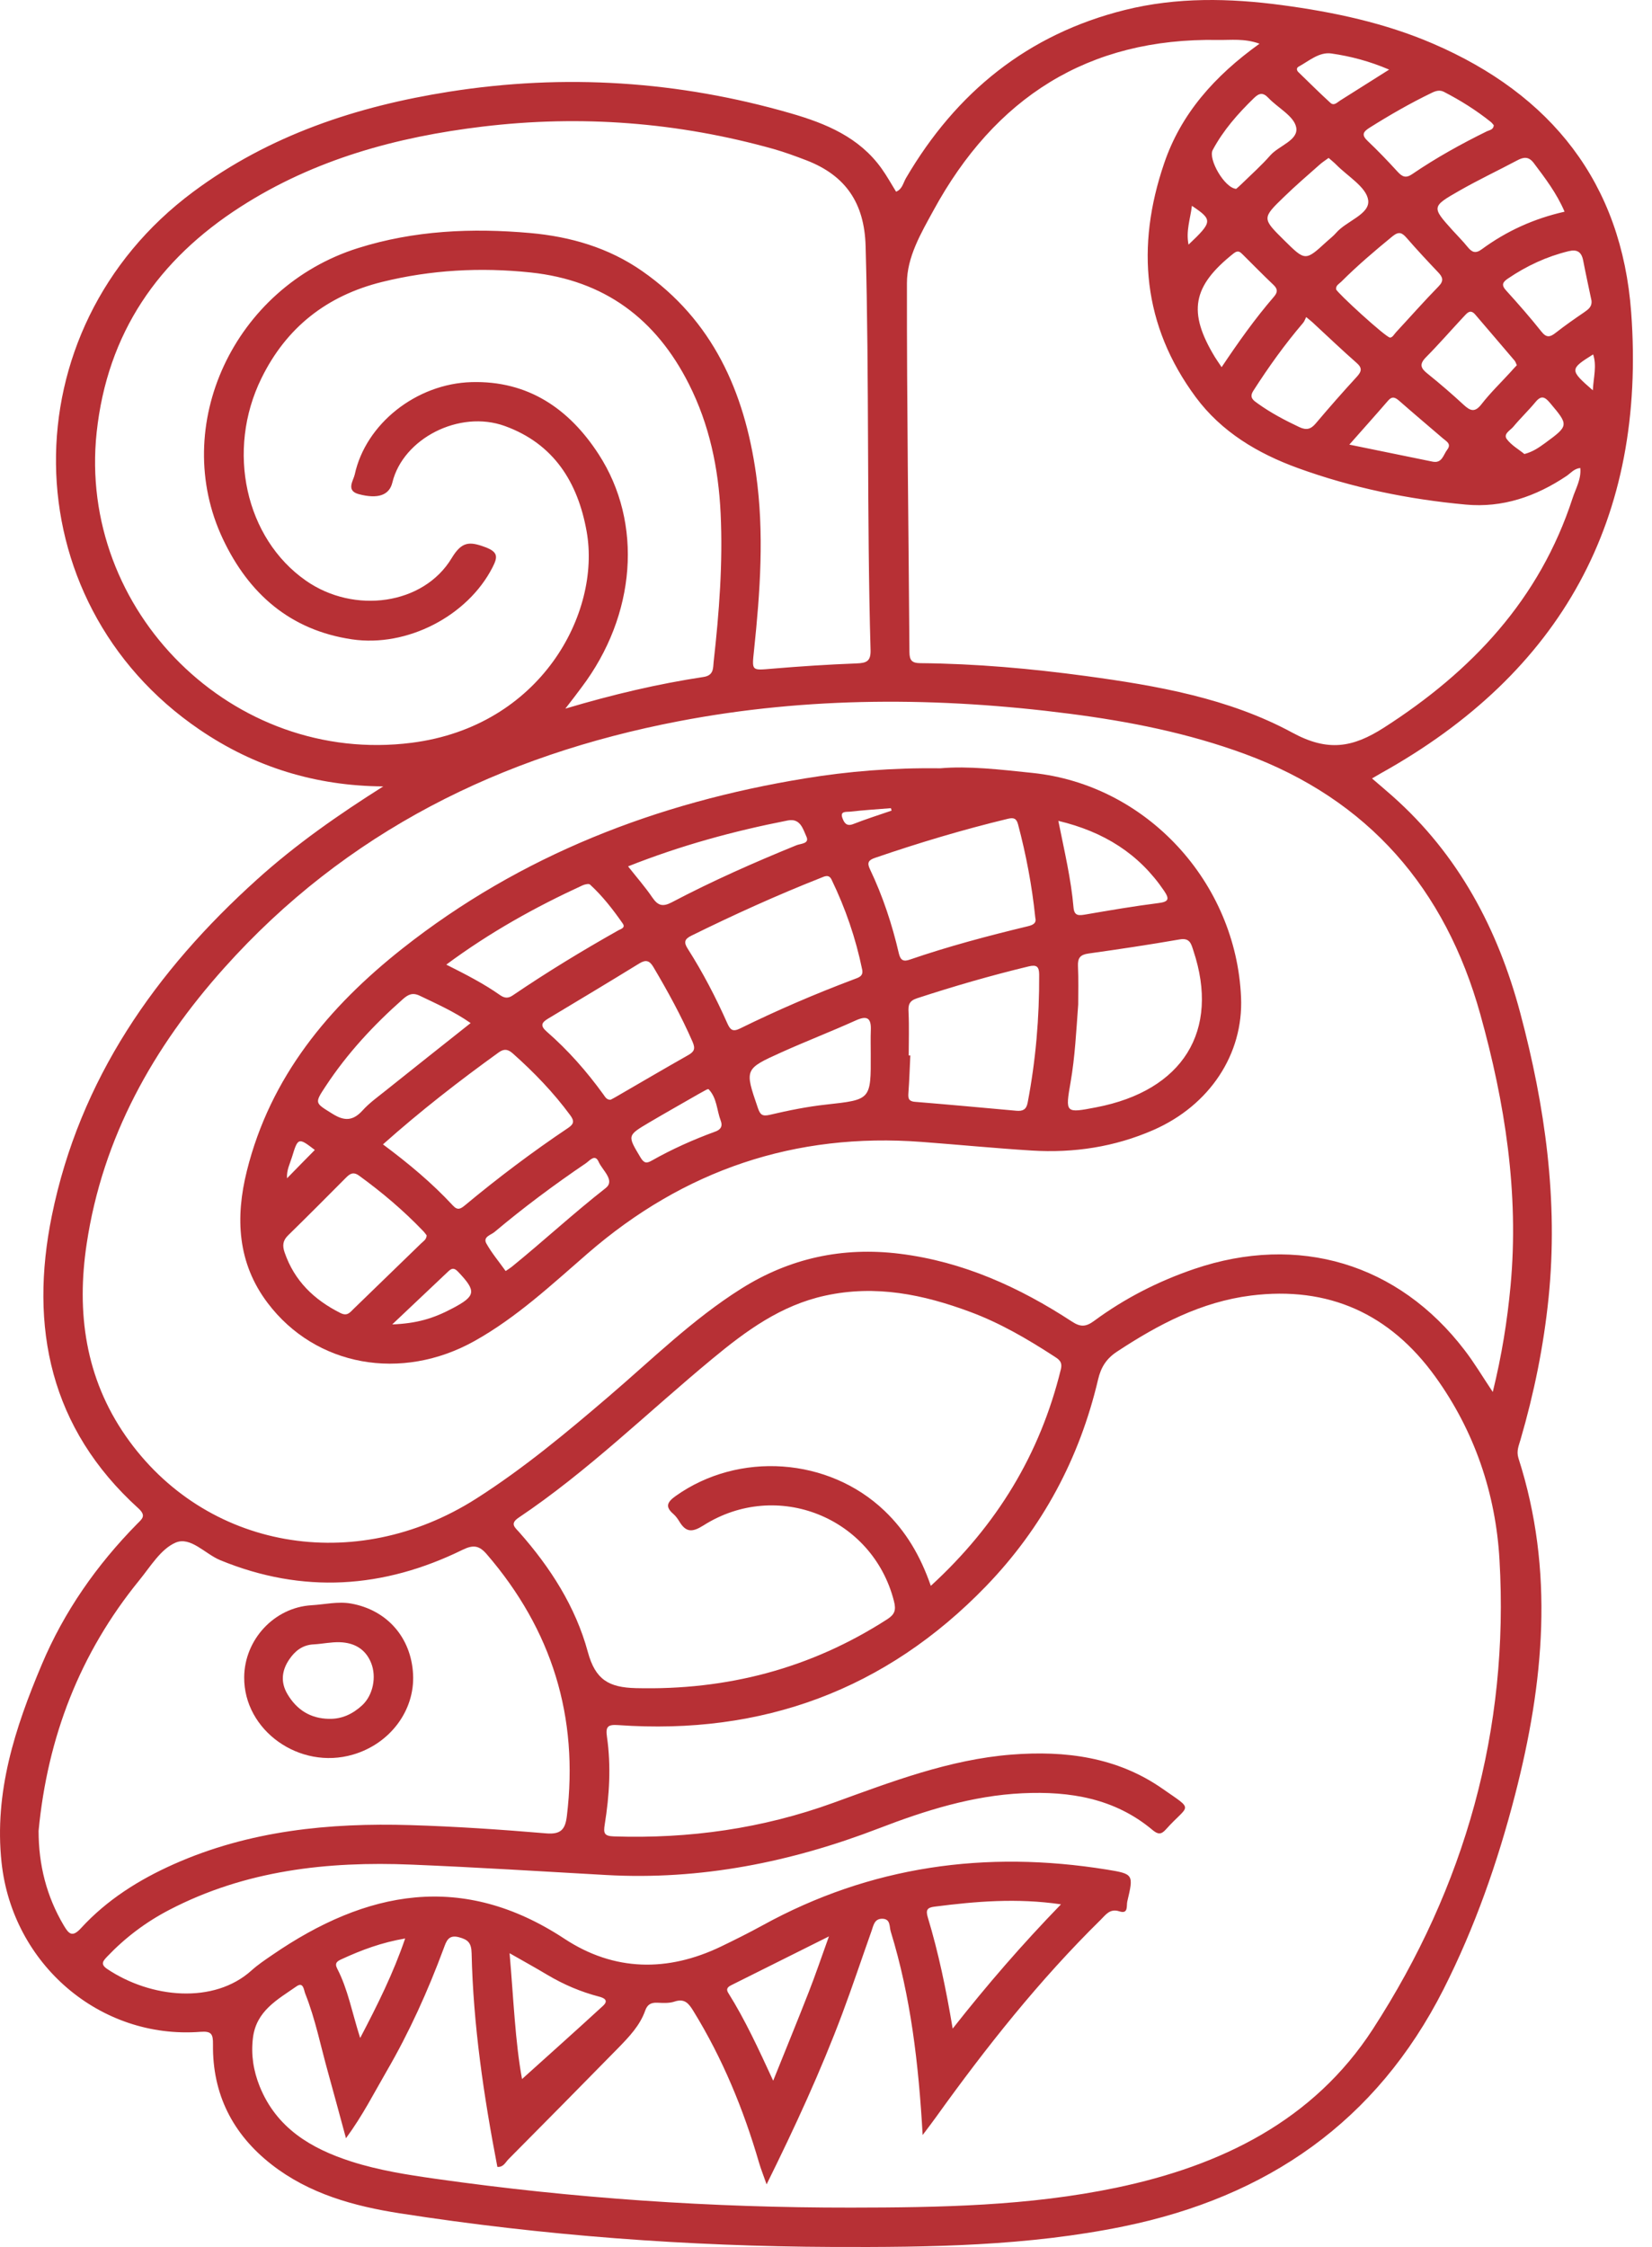
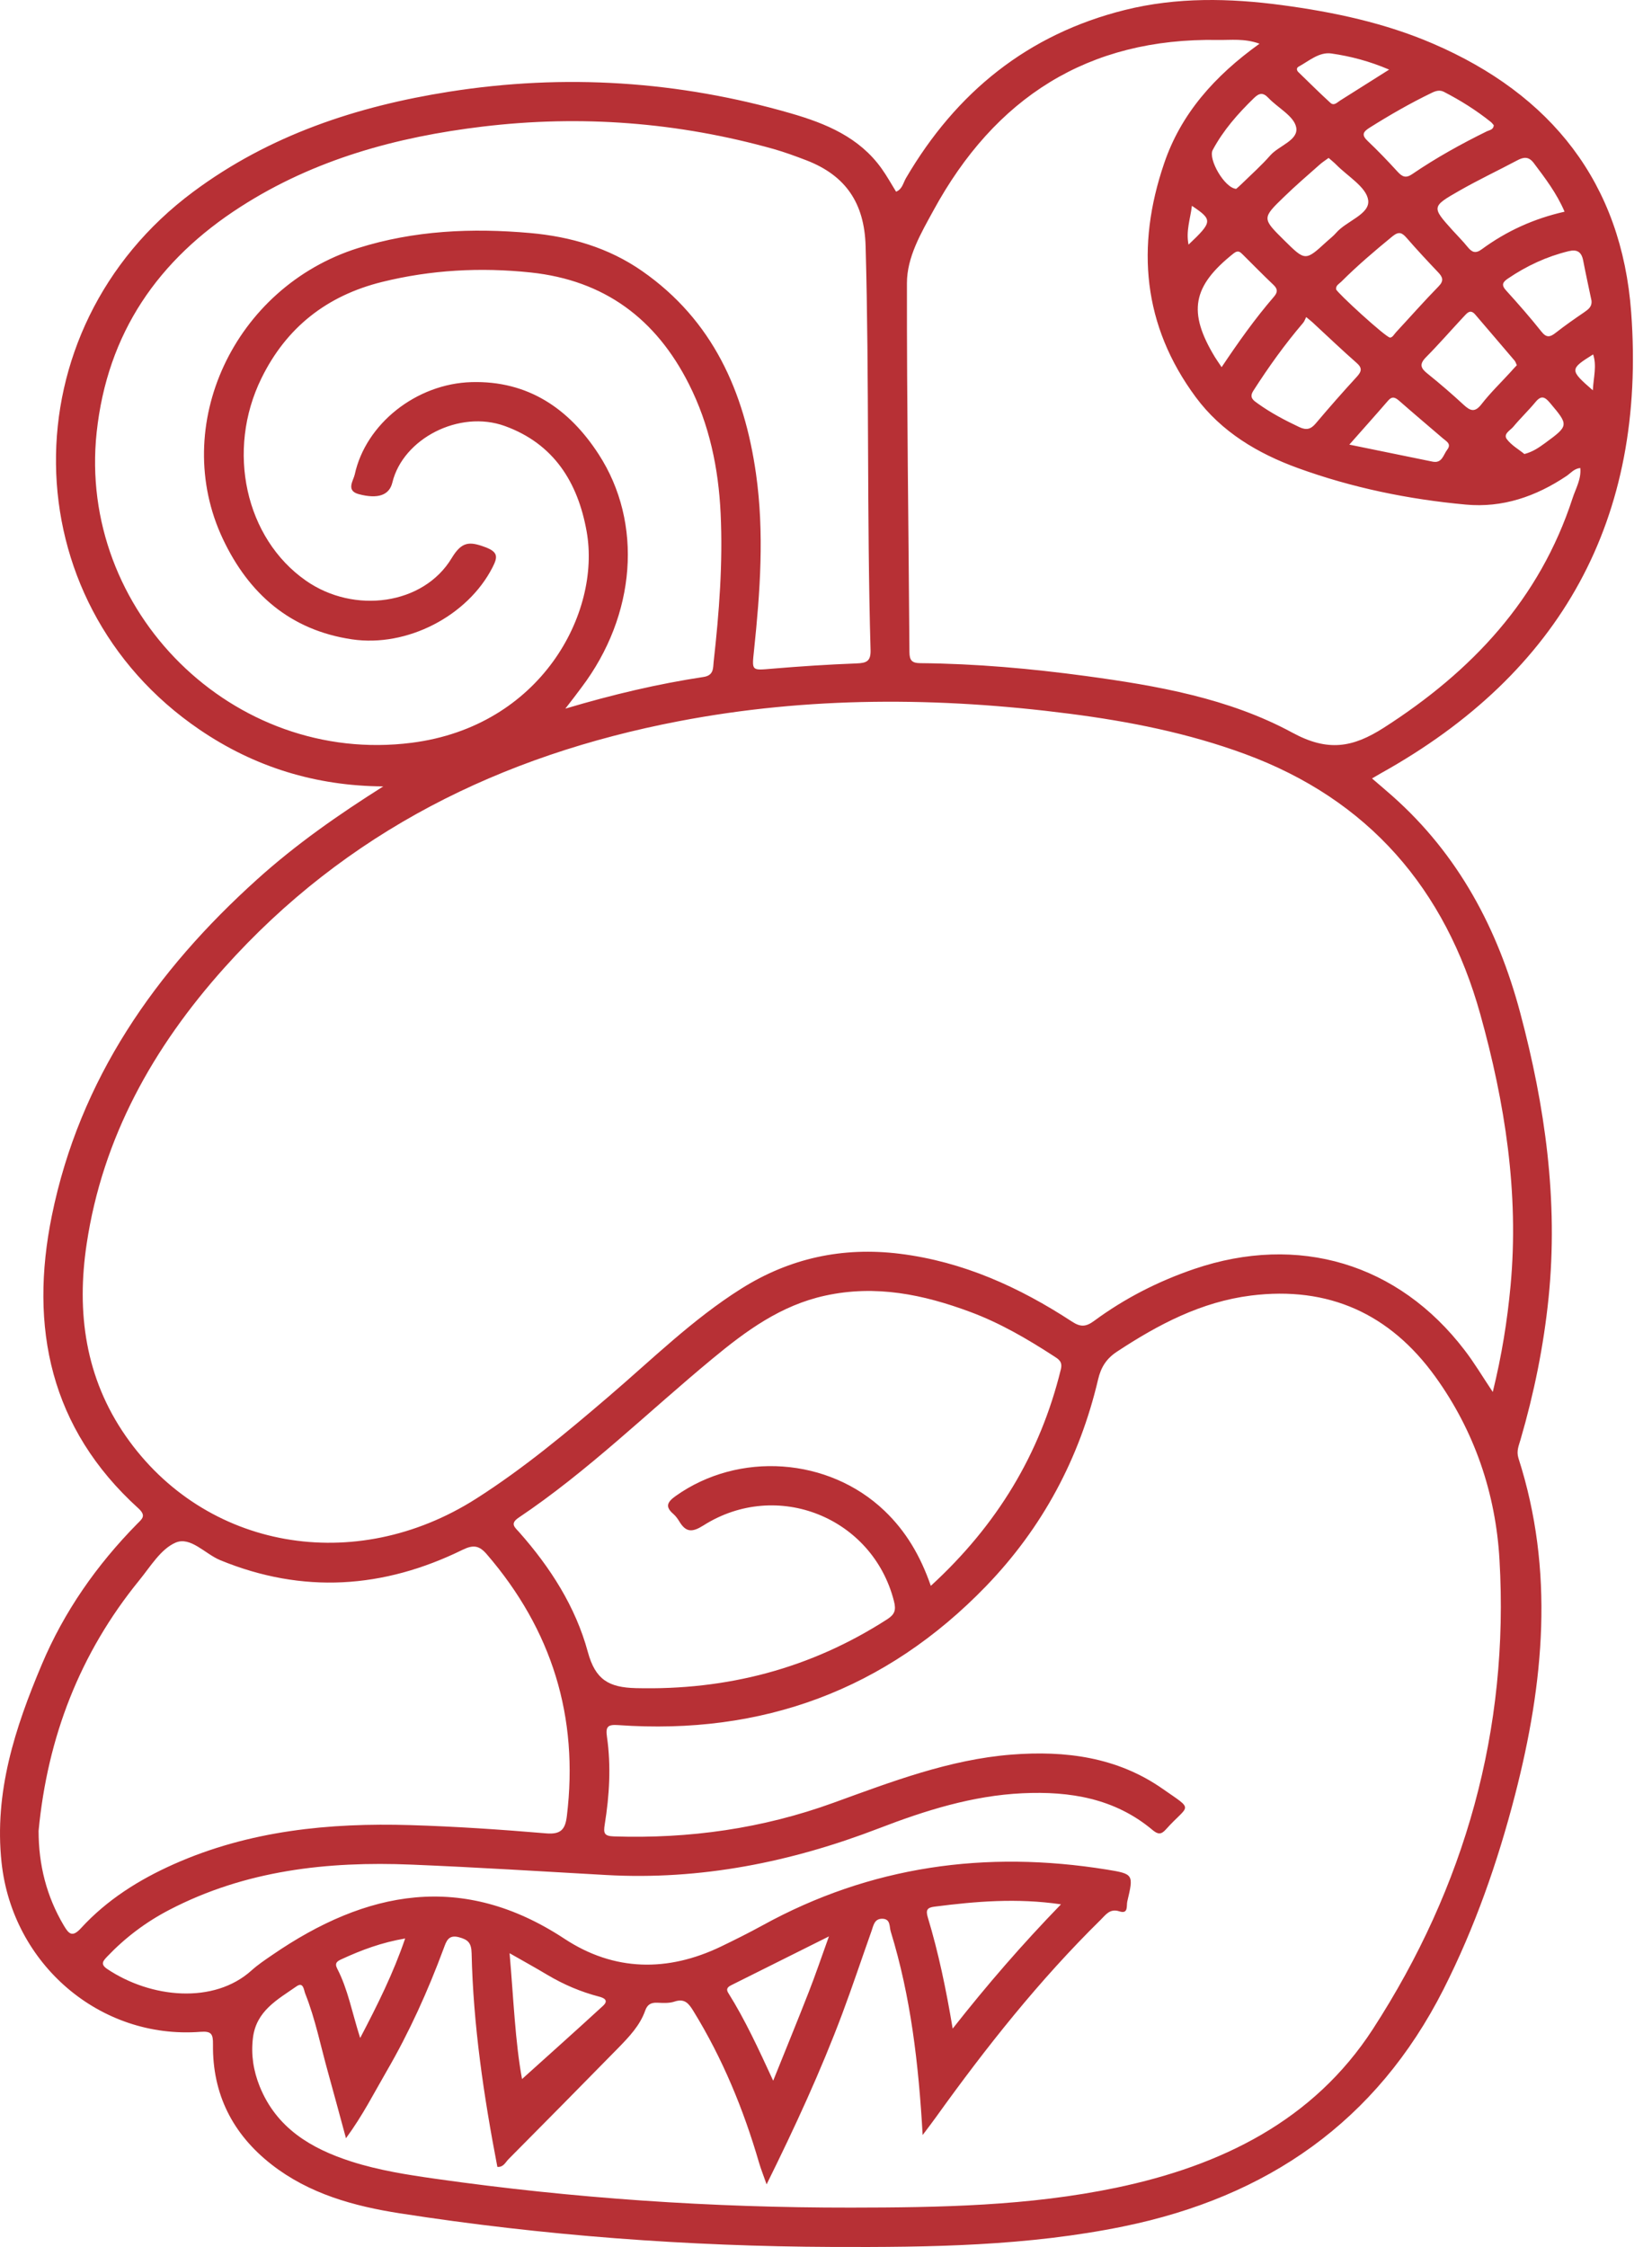
<svg xmlns="http://www.w3.org/2000/svg" width="75" height="102" viewBox="0 0 75 102" fill="none">
  <path d="M17.399 35.698C14.333 35.677 11.559 34.824 9.056 33.118C0.487 27.285 0.348 14.961 8.775 8.705C12.235 6.132 16.199 4.824 20.398 4.162C25.635 3.337 30.805 3.673 35.899 5.144C37.495 5.605 39.01 6.229 40.026 7.654C40.262 7.984 40.459 8.341 40.681 8.701C40.962 8.594 41.004 8.303 41.129 8.088C43.41 4.19 46.66 1.551 51.074 0.452C53.429 -0.134 55.818 -0.086 58.204 0.233C60.555 0.549 62.864 1.038 65.056 1.981C70.428 4.294 73.621 8.296 74.055 14.181C74.745 23.543 70.896 30.538 62.681 35.108C62.577 35.167 62.476 35.226 62.289 35.337C62.625 35.629 62.927 35.878 63.222 36.142C66.214 38.798 68.004 42.169 69.02 45.987C70.147 50.217 70.75 54.503 70.306 58.897C70.084 61.092 69.647 63.239 69.03 65.354C68.954 65.621 68.836 65.867 68.936 66.19C70.58 71.301 70.095 76.395 68.781 81.482C67.993 84.531 66.96 87.485 65.535 90.301C62.486 96.317 57.528 99.73 51.008 101.065C46.646 101.959 42.224 102.015 37.8 101.998C31.218 101.97 24.664 101.484 18.158 100.472C16.067 100.146 14.042 99.591 12.329 98.256C10.557 96.872 9.642 95.055 9.669 92.805C9.676 92.326 9.596 92.194 9.094 92.233C4.547 92.579 0.566 89.167 0.071 84.548C-0.273 81.354 0.684 78.431 1.895 75.563C2.911 73.153 4.388 71.044 6.222 69.179C6.451 68.947 6.656 68.811 6.281 68.468C2.28 64.841 1.319 60.253 2.356 55.173C3.618 48.99 7.055 44.079 11.674 39.918C13.439 38.326 15.377 36.974 17.399 35.698ZM15.707 97.063C15.412 95.985 15.162 95.038 14.899 94.098C14.559 92.891 14.32 91.657 13.855 90.492C13.793 90.332 13.775 89.947 13.46 90.169C12.6 90.769 11.632 91.279 11.483 92.51C11.389 93.283 11.507 94.001 11.788 94.705C12.551 96.602 14.125 97.535 15.953 98.121C17.194 98.519 18.481 98.721 19.774 98.904C26.03 99.792 32.317 100.219 38.635 100.212C42.675 100.208 46.708 100.139 50.686 99.307C55.44 98.311 59.629 96.272 62.331 92.104C66.513 85.647 68.524 78.514 68.076 70.798C67.903 67.799 66.946 64.966 65.16 62.49C63.104 59.639 60.316 58.37 56.796 58.81C54.532 59.095 52.579 60.125 50.707 61.359C50.228 61.675 49.982 62.066 49.853 62.618C49.011 66.204 47.322 69.356 44.77 71.998C40.21 76.718 34.602 78.771 28.069 78.309C27.594 78.275 27.487 78.375 27.556 78.844C27.747 80.168 27.667 81.5 27.455 82.817C27.39 83.22 27.428 83.348 27.878 83.362C31.298 83.473 34.62 83.005 37.845 81.833C40.477 80.879 43.102 79.87 45.928 79.648C48.369 79.457 50.727 79.762 52.784 81.202C54.251 82.225 53.977 81.874 52.926 83.05C52.718 83.282 52.572 83.275 52.333 83.078C50.616 81.632 48.574 81.302 46.42 81.403C44.149 81.51 42.003 82.186 39.905 82.994C35.906 84.534 31.8 85.356 27.504 85.113C24.56 84.947 21.619 84.763 18.672 84.642C14.861 84.486 11.143 84.898 7.689 86.695C6.628 87.246 5.688 87.953 4.863 88.82C4.676 89.018 4.547 89.163 4.866 89.379C6.85 90.71 9.714 90.987 11.421 89.444C11.705 89.188 12.031 88.969 12.35 88.751C16.626 85.81 20.988 84.954 25.628 88.009C27.878 89.49 30.306 89.528 32.737 88.359C33.368 88.054 33.995 87.742 34.609 87.405C39.52 84.701 44.756 83.983 50.245 84.867C51.466 85.065 51.469 85.085 51.178 86.317C51.133 86.511 51.237 86.899 50.821 86.764C50.391 86.622 50.204 86.916 49.968 87.149C47.183 89.888 44.77 92.933 42.498 96.099C42.328 96.338 42.148 96.571 41.888 96.917C41.704 93.672 41.347 90.63 40.439 87.679C40.369 87.457 40.442 87.1 40.047 87.1C39.693 87.1 39.655 87.409 39.568 87.652C39.124 88.903 38.705 90.162 38.24 91.407C37.259 94.022 36.09 96.557 34.803 99.157C34.665 98.759 34.547 98.471 34.46 98.173C33.756 95.752 32.803 93.439 31.478 91.286C31.273 90.953 31.086 90.703 30.625 90.859C30.382 90.942 30.098 90.922 29.834 90.911C29.557 90.901 29.39 90.991 29.293 91.265C29.054 91.945 28.565 92.454 28.076 92.957C26.415 94.65 24.754 96.335 23.083 98.017C22.947 98.155 22.854 98.388 22.58 98.363C21.962 95.152 21.484 91.931 21.411 88.664C21.401 88.186 21.238 88.047 20.839 87.939C20.353 87.808 20.263 88.123 20.142 88.449C19.427 90.377 18.585 92.243 17.552 94.022C16.983 95.003 16.466 96.03 15.707 97.063ZM67.771 63.187C68.181 61.522 68.43 59.955 68.579 58.363C68.968 54.16 68.326 50.065 67.206 46.046C65.618 40.348 62.133 36.294 56.519 34.227C53.952 33.281 51.282 32.75 48.563 32.4C42.623 31.634 36.7 31.609 30.809 32.74C22.753 34.283 15.71 37.754 10.176 43.941C6.958 47.537 4.658 51.632 3.934 56.47C3.466 59.573 3.871 62.549 5.713 65.195C9.302 70.344 16.116 71.534 21.616 68.031C23.766 66.661 25.708 65.042 27.636 63.391C29.598 61.713 31.447 59.885 33.645 58.502C35.851 57.111 38.257 56.591 40.851 56.913C43.723 57.271 46.275 58.429 48.668 59.993C49.053 60.246 49.299 60.236 49.67 59.962C51.057 58.939 52.579 58.162 54.216 57.604C58.943 55.995 63.485 57.35 66.495 61.293C66.929 61.855 67.296 62.476 67.771 63.187ZM25.666 32.168C27.83 31.523 29.872 31.044 31.946 30.729C32.414 30.656 32.369 30.319 32.4 30.035C32.65 27.798 32.823 25.555 32.716 23.304C32.619 21.262 32.21 19.285 31.277 17.437C29.782 14.472 27.442 12.727 24.102 12.37C21.82 12.128 19.566 12.249 17.34 12.8C14.85 13.418 13.005 14.853 11.868 17.173C10.259 20.45 11.136 24.438 13.89 26.359C16.081 27.889 19.223 27.459 20.503 25.34C20.957 24.587 21.3 24.566 22.018 24.833C22.614 25.055 22.608 25.274 22.358 25.759C21.231 27.961 18.481 29.393 15.977 29.022C13.175 28.606 11.292 26.952 10.117 24.462C7.696 19.33 10.62 13.04 16.248 11.264C18.796 10.46 21.425 10.342 24.071 10.578C25.898 10.741 27.632 11.243 29.158 12.308C32.359 14.541 33.791 17.776 34.322 21.504C34.703 24.181 34.512 26.862 34.231 29.532C34.134 30.465 34.113 30.434 35.06 30.354C36.336 30.247 37.616 30.163 38.895 30.115C39.343 30.097 39.537 30.014 39.523 29.511C39.35 23.398 39.468 17.277 39.298 11.164C39.242 9.218 38.393 7.97 36.624 7.283C36.128 7.092 35.629 6.909 35.119 6.763C30.784 5.549 26.373 5.209 21.907 5.747C18.009 6.215 14.274 7.235 10.932 9.381C7.176 11.788 4.873 15.117 4.388 19.628C3.521 27.743 10.585 34.751 18.689 33.718C24.553 32.972 27.292 27.833 26.634 24.129C26.235 21.886 25.139 20.145 22.923 19.34C20.849 18.588 18.294 19.913 17.812 21.907C17.676 22.475 17.163 22.666 16.282 22.43C15.693 22.271 16.047 21.809 16.105 21.539C16.601 19.247 18.893 17.416 21.408 17.346C23.97 17.274 25.836 18.55 27.178 20.62C29.207 23.748 28.874 27.933 26.401 31.204C26.193 31.488 25.978 31.765 25.666 32.168ZM57.181 1.984C56.494 1.735 55.887 1.825 55.294 1.814C49.382 1.71 45.158 4.45 42.377 9.555C41.815 10.584 41.174 11.666 41.174 12.856C41.167 18.439 41.25 24.022 41.288 29.605C41.292 29.983 41.406 30.101 41.784 30.104C44.302 30.125 46.805 30.351 49.295 30.687C52.538 31.127 55.79 31.696 58.675 33.26C60.285 34.134 61.411 33.94 62.83 33.031C66.821 30.472 69.897 27.209 71.392 22.621C71.537 22.174 71.794 21.754 71.745 21.244C71.461 21.272 71.308 21.48 71.118 21.608C69.731 22.538 68.215 23.061 66.544 22.905C63.94 22.666 61.387 22.142 58.925 21.248C57.101 20.585 55.457 19.608 54.285 18.026C51.879 14.774 51.567 11.191 52.846 7.432C53.609 5.168 55.142 3.448 57.181 1.984ZM42.259 71.988C45.266 69.231 47.218 66.006 48.161 62.164C48.251 61.8 48.057 61.699 47.828 61.55C46.629 60.773 45.398 60.055 44.056 59.556C41.923 58.762 39.762 58.311 37.463 58.814C35.445 59.254 33.871 60.412 32.338 61.682C29.415 64.099 26.706 66.772 23.544 68.894C23.128 69.175 23.388 69.342 23.575 69.557C24.986 71.152 26.131 72.938 26.686 74.984C27.029 76.253 27.639 76.6 28.87 76.631C33.004 76.732 36.808 75.743 40.286 73.5C40.626 73.281 40.688 73.08 40.584 72.678C39.617 68.881 35.275 67.129 31.936 69.245C31.426 69.567 31.142 69.564 30.843 69.068C30.77 68.947 30.68 68.822 30.573 68.728C30.188 68.399 30.288 68.187 30.67 67.913C33.538 65.871 37.623 66.155 40.161 68.586C41.125 69.508 41.784 70.618 42.259 71.988ZM1.752 83.109C1.752 84.655 2.113 86.088 2.9 87.412C3.119 87.776 3.275 87.967 3.677 87.527C4.853 86.244 6.299 85.332 7.887 84.624C11.316 83.098 14.944 82.738 18.637 82.849C20.69 82.911 22.743 83.05 24.789 83.223C25.465 83.282 25.663 83.043 25.735 82.439C26.283 77.935 25.056 73.985 22.098 70.552C21.758 70.157 21.491 70.112 21.002 70.351C17.409 72.113 13.747 72.362 9.999 70.823C9.309 70.538 8.646 69.73 7.967 70.028C7.297 70.32 6.829 71.114 6.326 71.731C3.618 75.053 2.155 78.871 1.752 83.109ZM48.168 86.445C46.154 86.15 44.284 86.313 42.415 86.552C42.093 86.594 42.023 86.708 42.12 87.031C42.606 88.64 42.949 90.28 43.251 92.087C44.825 90.086 46.4 88.269 48.168 86.445ZM59.3 14.392C59.251 14.486 59.223 14.583 59.161 14.656C58.329 15.63 57.587 16.667 56.897 17.745C56.699 18.054 56.914 18.182 57.108 18.321C57.698 18.744 58.336 19.08 58.991 19.389C59.31 19.538 59.511 19.486 59.733 19.223C60.34 18.505 60.961 17.797 61.595 17.107C61.821 16.861 61.855 16.701 61.581 16.466C60.929 15.893 60.302 15.294 59.664 14.704C59.577 14.617 59.483 14.545 59.3 14.392ZM71.031 9.61C70.674 8.774 70.15 8.088 69.63 7.398C69.401 7.096 69.172 7.124 68.881 7.28C68.007 7.744 67.112 8.167 66.256 8.656C64.987 9.381 64.994 9.398 65.947 10.456C66.173 10.706 66.415 10.945 66.627 11.209C66.825 11.451 66.984 11.528 67.275 11.313C68.399 10.487 69.644 9.922 71.031 9.61ZM23.7 94.376C24.858 93.332 26.127 92.201 27.379 91.05C27.65 90.8 27.417 90.689 27.181 90.63C26.36 90.415 25.59 90.086 24.861 89.653C24.331 89.337 23.787 89.035 23.135 88.664C23.315 90.745 23.391 92.707 23.7 94.376ZM63.107 15.325C63.222 15.321 63.291 15.176 63.385 15.075C64.026 14.385 64.647 13.678 65.306 13.005C65.569 12.738 65.496 12.575 65.281 12.35C64.799 11.843 64.321 11.33 63.86 10.799C63.648 10.557 63.506 10.494 63.218 10.727C62.414 11.386 61.623 12.058 60.888 12.793C60.794 12.887 60.638 12.956 60.659 13.133C60.68 13.268 62.92 15.321 63.107 15.325ZM67.817 5.684C67.775 5.636 67.733 5.577 67.681 5.535C67.019 5.005 66.305 4.557 65.552 4.169C65.361 4.072 65.184 4.124 65.001 4.214C64.023 4.686 63.083 5.227 62.164 5.806C61.866 5.997 61.817 6.139 62.091 6.399C62.563 6.846 63.014 7.318 63.454 7.8C63.666 8.029 63.828 8.102 64.12 7.9C65.198 7.165 66.336 6.534 67.508 5.958C67.629 5.903 67.803 5.889 67.817 5.684ZM37.633 87.901C36.038 88.699 34.641 89.396 33.243 90.093C33.087 90.169 32.928 90.252 33.063 90.467C33.826 91.684 34.429 92.992 35.102 94.452C35.688 92.995 36.215 91.712 36.721 90.415C37.016 89.663 37.276 88.893 37.633 87.901ZM60.319 7.169C60.163 7.283 60.021 7.373 59.9 7.484C59.359 7.963 58.811 8.434 58.294 8.937C57.288 9.908 57.299 9.915 58.301 10.907C59.261 11.857 59.261 11.857 60.229 10.969C60.371 10.838 60.527 10.723 60.652 10.578C61.124 10.026 62.199 9.731 62.115 9.09C62.039 8.493 61.176 8.001 60.656 7.467C60.555 7.366 60.444 7.28 60.319 7.169ZM68.864 16.577C68.822 16.494 68.805 16.421 68.763 16.372C68.17 15.672 67.57 14.978 66.977 14.281C66.748 14.011 66.599 14.219 66.454 14.371C65.878 14.989 65.323 15.627 64.73 16.226C64.418 16.546 64.512 16.726 64.813 16.965C65.379 17.419 65.927 17.894 66.457 18.383C66.762 18.664 66.967 18.727 67.262 18.345C67.66 17.832 68.132 17.378 68.572 16.896C68.666 16.788 68.763 16.684 68.864 16.577ZM55.461 16.667C56.231 15.516 56.983 14.458 57.833 13.473C58.013 13.265 58.013 13.119 57.812 12.929C57.34 12.481 56.883 12.013 56.421 11.555C56.3 11.434 56.206 11.344 56.005 11.503C54.133 12.991 53.914 14.16 55.156 16.209C55.232 16.331 55.315 16.448 55.461 16.667ZM72.255 13.657C72.127 13.043 71.992 12.433 71.874 11.819C71.797 11.431 71.596 11.309 71.211 11.403C70.216 11.646 69.308 12.069 68.461 12.644C68.215 12.811 68.149 12.939 68.382 13.192C68.933 13.799 69.474 14.416 69.984 15.058C70.216 15.349 70.379 15.301 70.629 15.106C71.045 14.78 71.482 14.475 71.919 14.177C72.106 14.045 72.279 13.927 72.255 13.657ZM56.123 8.573C56.193 8.511 56.3 8.421 56.397 8.323C56.827 7.904 57.278 7.502 57.673 7.051C58.072 6.603 58.967 6.364 58.845 5.775C58.741 5.265 58.013 4.897 57.583 4.443C57.34 4.186 57.167 4.221 56.931 4.45C56.203 5.157 55.537 5.91 55.055 6.812C54.84 7.217 55.593 8.538 56.123 8.573ZM61.259 20.183C62.611 20.461 63.825 20.71 65.039 20.956C65.472 21.043 65.524 20.648 65.701 20.416C65.909 20.148 65.666 20.038 65.51 19.902C64.852 19.337 64.189 18.779 63.537 18.206C63.346 18.04 63.208 17.964 63.01 18.196C62.466 18.827 61.907 19.448 61.259 20.183ZM16.352 92.513C17.156 90.977 17.853 89.576 18.394 87.995C17.316 88.179 16.404 88.522 15.509 88.935C15.318 89.021 15.176 89.105 15.308 89.361C15.797 90.304 15.981 91.352 16.352 92.513ZM63.066 3.16C62.178 2.779 61.314 2.553 60.444 2.428C59.889 2.349 59.428 2.768 58.953 3.028C58.849 3.084 58.866 3.198 58.943 3.271C59.425 3.739 59.903 4.214 60.399 4.668C60.565 4.821 60.711 4.644 60.846 4.561C61.557 4.114 62.265 3.666 63.066 3.16ZM69.207 20.61C69.592 20.509 69.869 20.315 70.14 20.117C71.232 19.32 71.222 19.302 70.372 18.293C70.136 18.012 69.973 17.933 69.713 18.248C69.391 18.637 69.023 18.987 68.701 19.375C68.566 19.538 68.229 19.698 68.413 19.94C68.624 20.218 68.954 20.402 69.207 20.61ZM54.112 9.343C54.039 9.943 53.834 10.484 53.959 11.105C55.055 10.064 55.062 9.981 54.112 9.343ZM72.314 17.718C72.345 17.118 72.501 16.615 72.328 16.088C71.257 16.757 71.253 16.795 72.314 17.718Z" fill="#B73035" />
-   <path d="M42.687 34.876C43.953 34.761 45.426 34.935 46.883 35.087C52.06 35.628 56.121 40.053 56.343 45.276C56.454 47.849 54.921 50.176 52.362 51.296C50.6 52.066 48.749 52.346 46.841 52.228C45.177 52.124 43.519 51.962 41.855 51.837C36.091 51.4 31.046 53.113 26.683 56.896C25.043 58.318 23.455 59.806 21.537 60.877C18.229 62.722 14.335 62.035 12.153 59.15C10.777 57.333 10.676 55.273 11.21 53.141C12.275 48.879 14.921 45.706 18.267 43.06C23.646 38.812 29.832 36.429 36.553 35.334C38.508 35.015 40.485 34.848 42.687 34.876ZM48.95 45.598C48.86 46.812 48.804 47.97 48.606 49.114C48.36 50.536 48.36 50.536 49.765 50.266C53.704 49.51 55.393 46.794 54.179 43.153C54.082 42.859 54.026 42.56 53.558 42.644C52.182 42.883 50.798 43.091 49.411 43.285C49.04 43.337 48.925 43.49 48.939 43.847C48.967 44.45 48.95 45.054 48.95 45.598ZM39.143 44.017C38.852 42.595 38.383 41.232 37.752 39.928C37.628 39.672 37.433 39.783 37.26 39.852C35.266 40.639 33.317 41.524 31.396 42.47C31.084 42.623 31.028 42.765 31.223 43.067C31.909 44.145 32.499 45.279 33.016 46.444C33.151 46.746 33.258 46.853 33.598 46.687C35.283 45.858 37.01 45.116 38.768 44.454C38.966 44.377 39.205 44.325 39.143 44.017ZM47.001 41.652C46.852 40.199 46.585 38.805 46.221 37.428C46.148 37.154 46.03 37.102 45.756 37.168C43.717 37.66 41.713 38.26 39.729 38.94C39.431 39.041 39.351 39.159 39.497 39.46C40.079 40.681 40.502 41.961 40.807 43.278C40.884 43.604 41.023 43.66 41.31 43.559C43.065 42.956 44.858 42.481 46.661 42.047C46.911 41.988 47.067 41.898 47.001 41.652ZM41.255 47.911C41.279 47.911 41.303 47.911 41.328 47.911C41.3 48.466 41.286 49.021 41.244 49.572C41.227 49.815 41.213 49.988 41.536 50.016C43.072 50.141 44.612 50.283 46.148 50.422C46.429 50.446 46.595 50.37 46.654 50.061C47.022 48.137 47.188 46.195 47.178 44.235C47.174 43.882 47.067 43.781 46.703 43.868C44.993 44.28 43.304 44.769 41.629 45.317C41.269 45.435 41.227 45.623 41.248 45.959C41.279 46.607 41.255 47.259 41.255 47.911ZM17.386 51.948C18.545 52.811 19.616 53.702 20.566 54.729C20.781 54.961 20.923 54.867 21.107 54.715C22.612 53.463 24.173 52.288 25.796 51.199C26.066 51.018 26.073 50.876 25.889 50.626C25.126 49.59 24.242 48.674 23.282 47.821C23.073 47.637 22.897 47.589 22.647 47.769C20.847 49.066 19.096 50.425 17.386 51.948ZM27.72 49.922C27.8 49.881 27.887 49.836 27.97 49.787C29.055 49.16 30.137 48.522 31.23 47.904C31.514 47.745 31.583 47.616 31.441 47.29C30.928 46.115 30.314 44.995 29.662 43.895C29.492 43.608 29.326 43.549 29.027 43.733C27.651 44.579 26.264 45.411 24.877 46.243C24.578 46.423 24.523 46.569 24.821 46.829C25.789 47.672 26.635 48.633 27.387 49.673C27.471 49.784 27.533 49.929 27.72 49.922ZM19.37 56.078C19.325 56.019 19.269 55.939 19.203 55.873C18.316 54.947 17.341 54.122 16.304 53.369C16.034 53.172 15.878 53.286 15.694 53.473C14.827 54.344 13.96 55.218 13.079 56.078C12.833 56.317 12.816 56.553 12.923 56.858C13.367 58.145 14.258 59.001 15.451 59.601C15.767 59.76 15.885 59.58 16.055 59.414C17.074 58.422 18.101 57.434 19.12 56.442C19.217 56.345 19.36 56.275 19.37 56.078ZM20.261 43.788C21.166 44.242 21.96 44.651 22.692 45.165C22.893 45.307 23.06 45.335 23.278 45.185C24.835 44.128 26.441 43.15 28.081 42.227C28.188 42.169 28.407 42.117 28.272 41.922C27.831 41.288 27.356 40.677 26.787 40.154C26.732 40.102 26.552 40.143 26.451 40.188C24.301 41.177 22.245 42.318 20.261 43.788ZM21.367 46.441C20.625 45.924 19.835 45.574 19.054 45.199C18.728 45.043 18.527 45.147 18.291 45.355C16.963 46.528 15.77 47.814 14.793 49.295C14.265 50.096 14.29 50.058 15.101 50.564C15.649 50.907 16.037 50.876 16.464 50.404C16.752 50.085 17.109 49.825 17.449 49.555C18.746 48.518 20.046 47.488 21.367 46.441ZM39.531 47.842C39.531 47.481 39.521 47.12 39.535 46.756C39.556 46.202 39.358 46.091 38.848 46.323C37.732 46.826 36.584 47.27 35.467 47.773C33.792 48.528 33.806 48.539 34.403 50.283C34.507 50.592 34.597 50.689 34.95 50.606C35.793 50.408 36.646 50.235 37.506 50.141C39.538 49.916 39.542 49.936 39.531 47.842ZM28.514 39.328C28.913 39.835 29.295 40.268 29.617 40.743C29.87 41.111 30.085 41.177 30.501 40.958C32.339 39.991 34.236 39.152 36.161 38.368C36.344 38.292 36.768 38.306 36.608 37.969C36.456 37.643 36.341 37.13 35.765 37.244C33.314 37.723 30.907 38.378 28.514 39.328ZM48.048 37.262C48.325 38.642 48.627 39.908 48.738 41.201C48.773 41.603 49.005 41.558 49.297 41.51C50.389 41.322 51.481 41.135 52.581 40.996C53.045 40.938 53.114 40.827 52.847 40.435C51.707 38.756 50.122 37.758 48.048 37.262ZM22.956 57.697C23.08 57.614 23.16 57.565 23.233 57.506C24.672 56.338 26.035 55.075 27.498 53.931C27.939 53.584 27.346 53.123 27.179 52.742C27.016 52.364 26.77 52.686 26.604 52.801C25.168 53.775 23.774 54.812 22.446 55.929C22.286 56.06 21.912 56.147 22.082 56.449C22.324 56.882 22.65 57.267 22.956 57.697ZM32.079 49.461C31.968 49.524 31.84 49.59 31.715 49.662C30.962 50.096 30.203 50.522 29.457 50.963C28.469 51.549 28.483 51.545 29.076 52.537C29.225 52.787 29.34 52.828 29.579 52.69C30.505 52.166 31.472 51.733 32.471 51.368C32.731 51.275 32.814 51.115 32.721 50.873C32.537 50.394 32.554 49.839 32.166 49.44C32.156 49.434 32.117 49.451 32.079 49.461ZM17.806 60.121C18.916 60.076 19.668 59.858 20.566 59.379C21.61 58.824 21.631 58.609 20.802 57.735C20.615 57.538 20.511 57.562 20.344 57.721C19.543 58.481 18.742 59.237 17.806 60.121ZM14.293 52.201C13.547 51.629 13.527 51.632 13.256 52.523C13.163 52.828 13.003 53.123 13.031 53.487C13.468 53.036 13.884 52.617 14.293 52.201ZM40.478 36.797C40.468 36.759 40.457 36.721 40.447 36.686C39.823 36.735 39.202 36.776 38.581 36.846C38.435 36.863 38.123 36.804 38.245 37.133C38.318 37.328 38.418 37.529 38.727 37.411C39.303 37.185 39.892 36.998 40.478 36.797Z" fill="#B73035" />
-   <path d="M11.086 76.132C11.1 74.433 12.445 72.969 14.145 72.868C14.741 72.834 15.334 72.685 15.941 72.792C17.567 73.084 18.667 74.329 18.753 76C18.84 77.644 17.706 79.159 16.024 79.648C13.6 80.359 11.065 78.552 11.086 76.132ZM14.935 78.025C15.528 78.039 16.017 77.8 16.437 77.415C16.936 76.957 17.106 76.118 16.846 75.48C16.589 74.849 16.076 74.568 15.428 74.547C15.036 74.533 14.64 74.623 14.245 74.644C13.739 74.668 13.392 74.939 13.125 75.338C12.789 75.837 12.733 76.368 13.049 76.901C13.472 77.616 14.093 78.011 14.935 78.025Z" fill="#B73035" />
</svg>